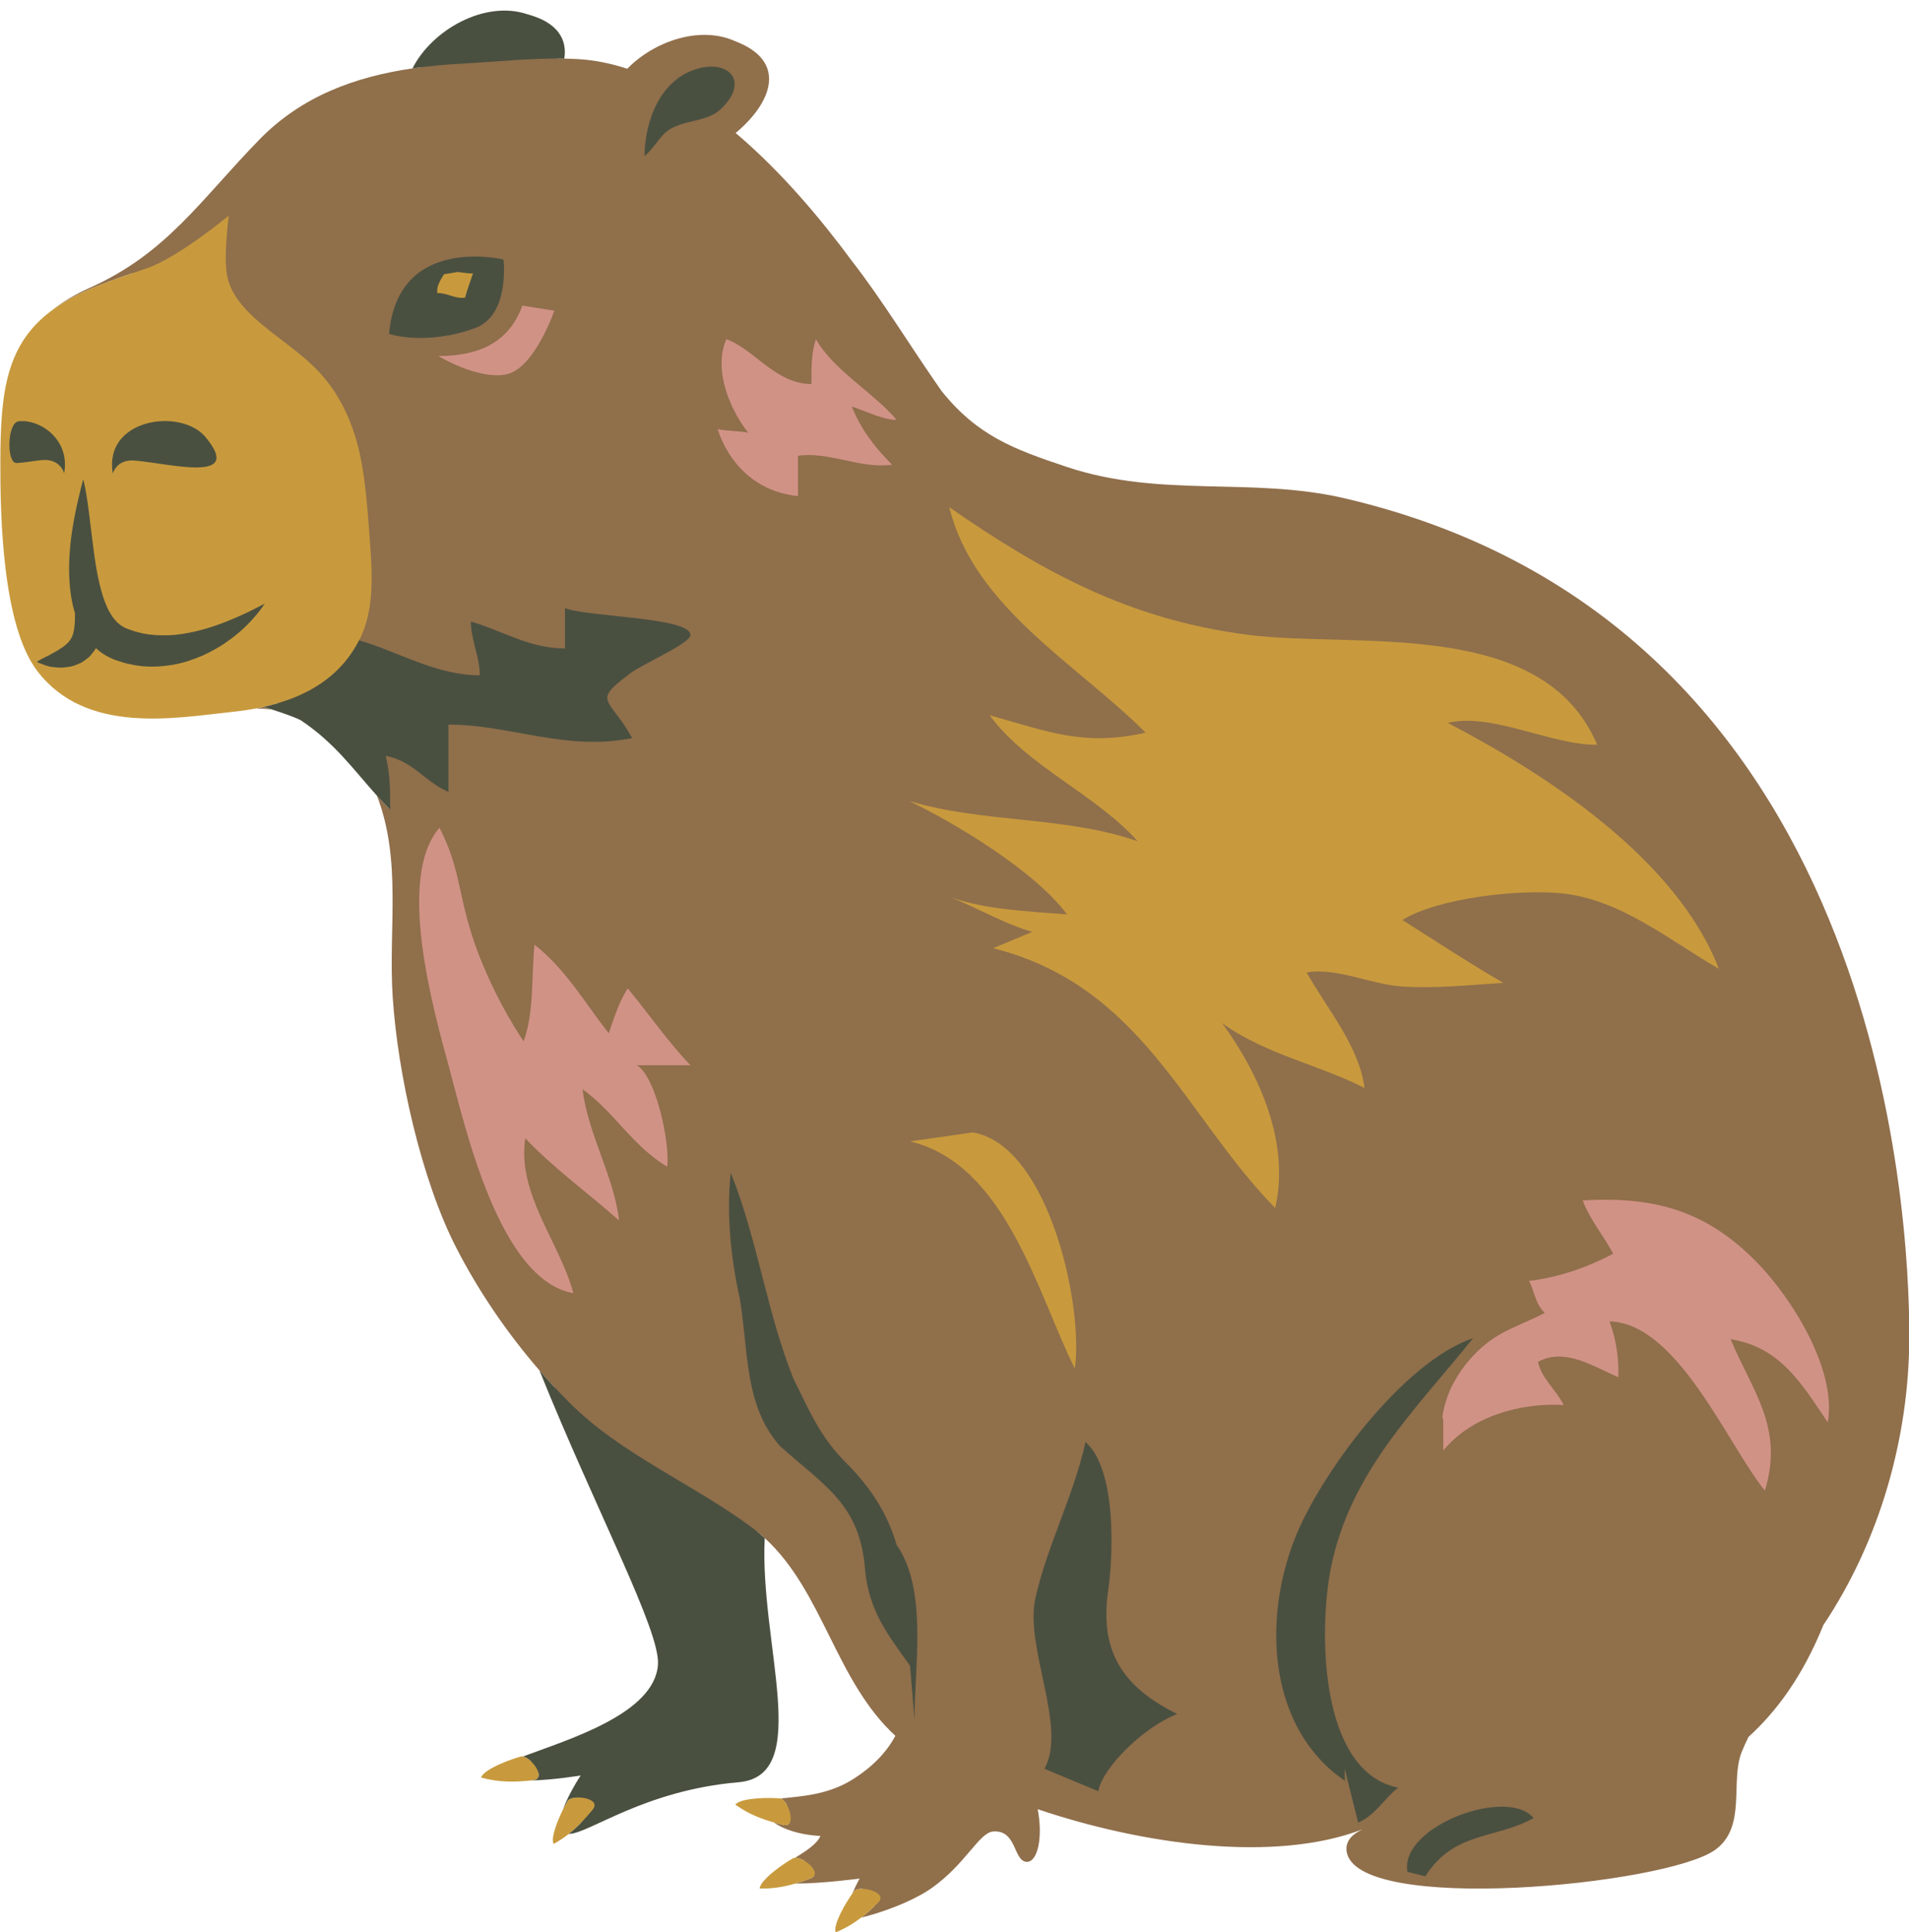
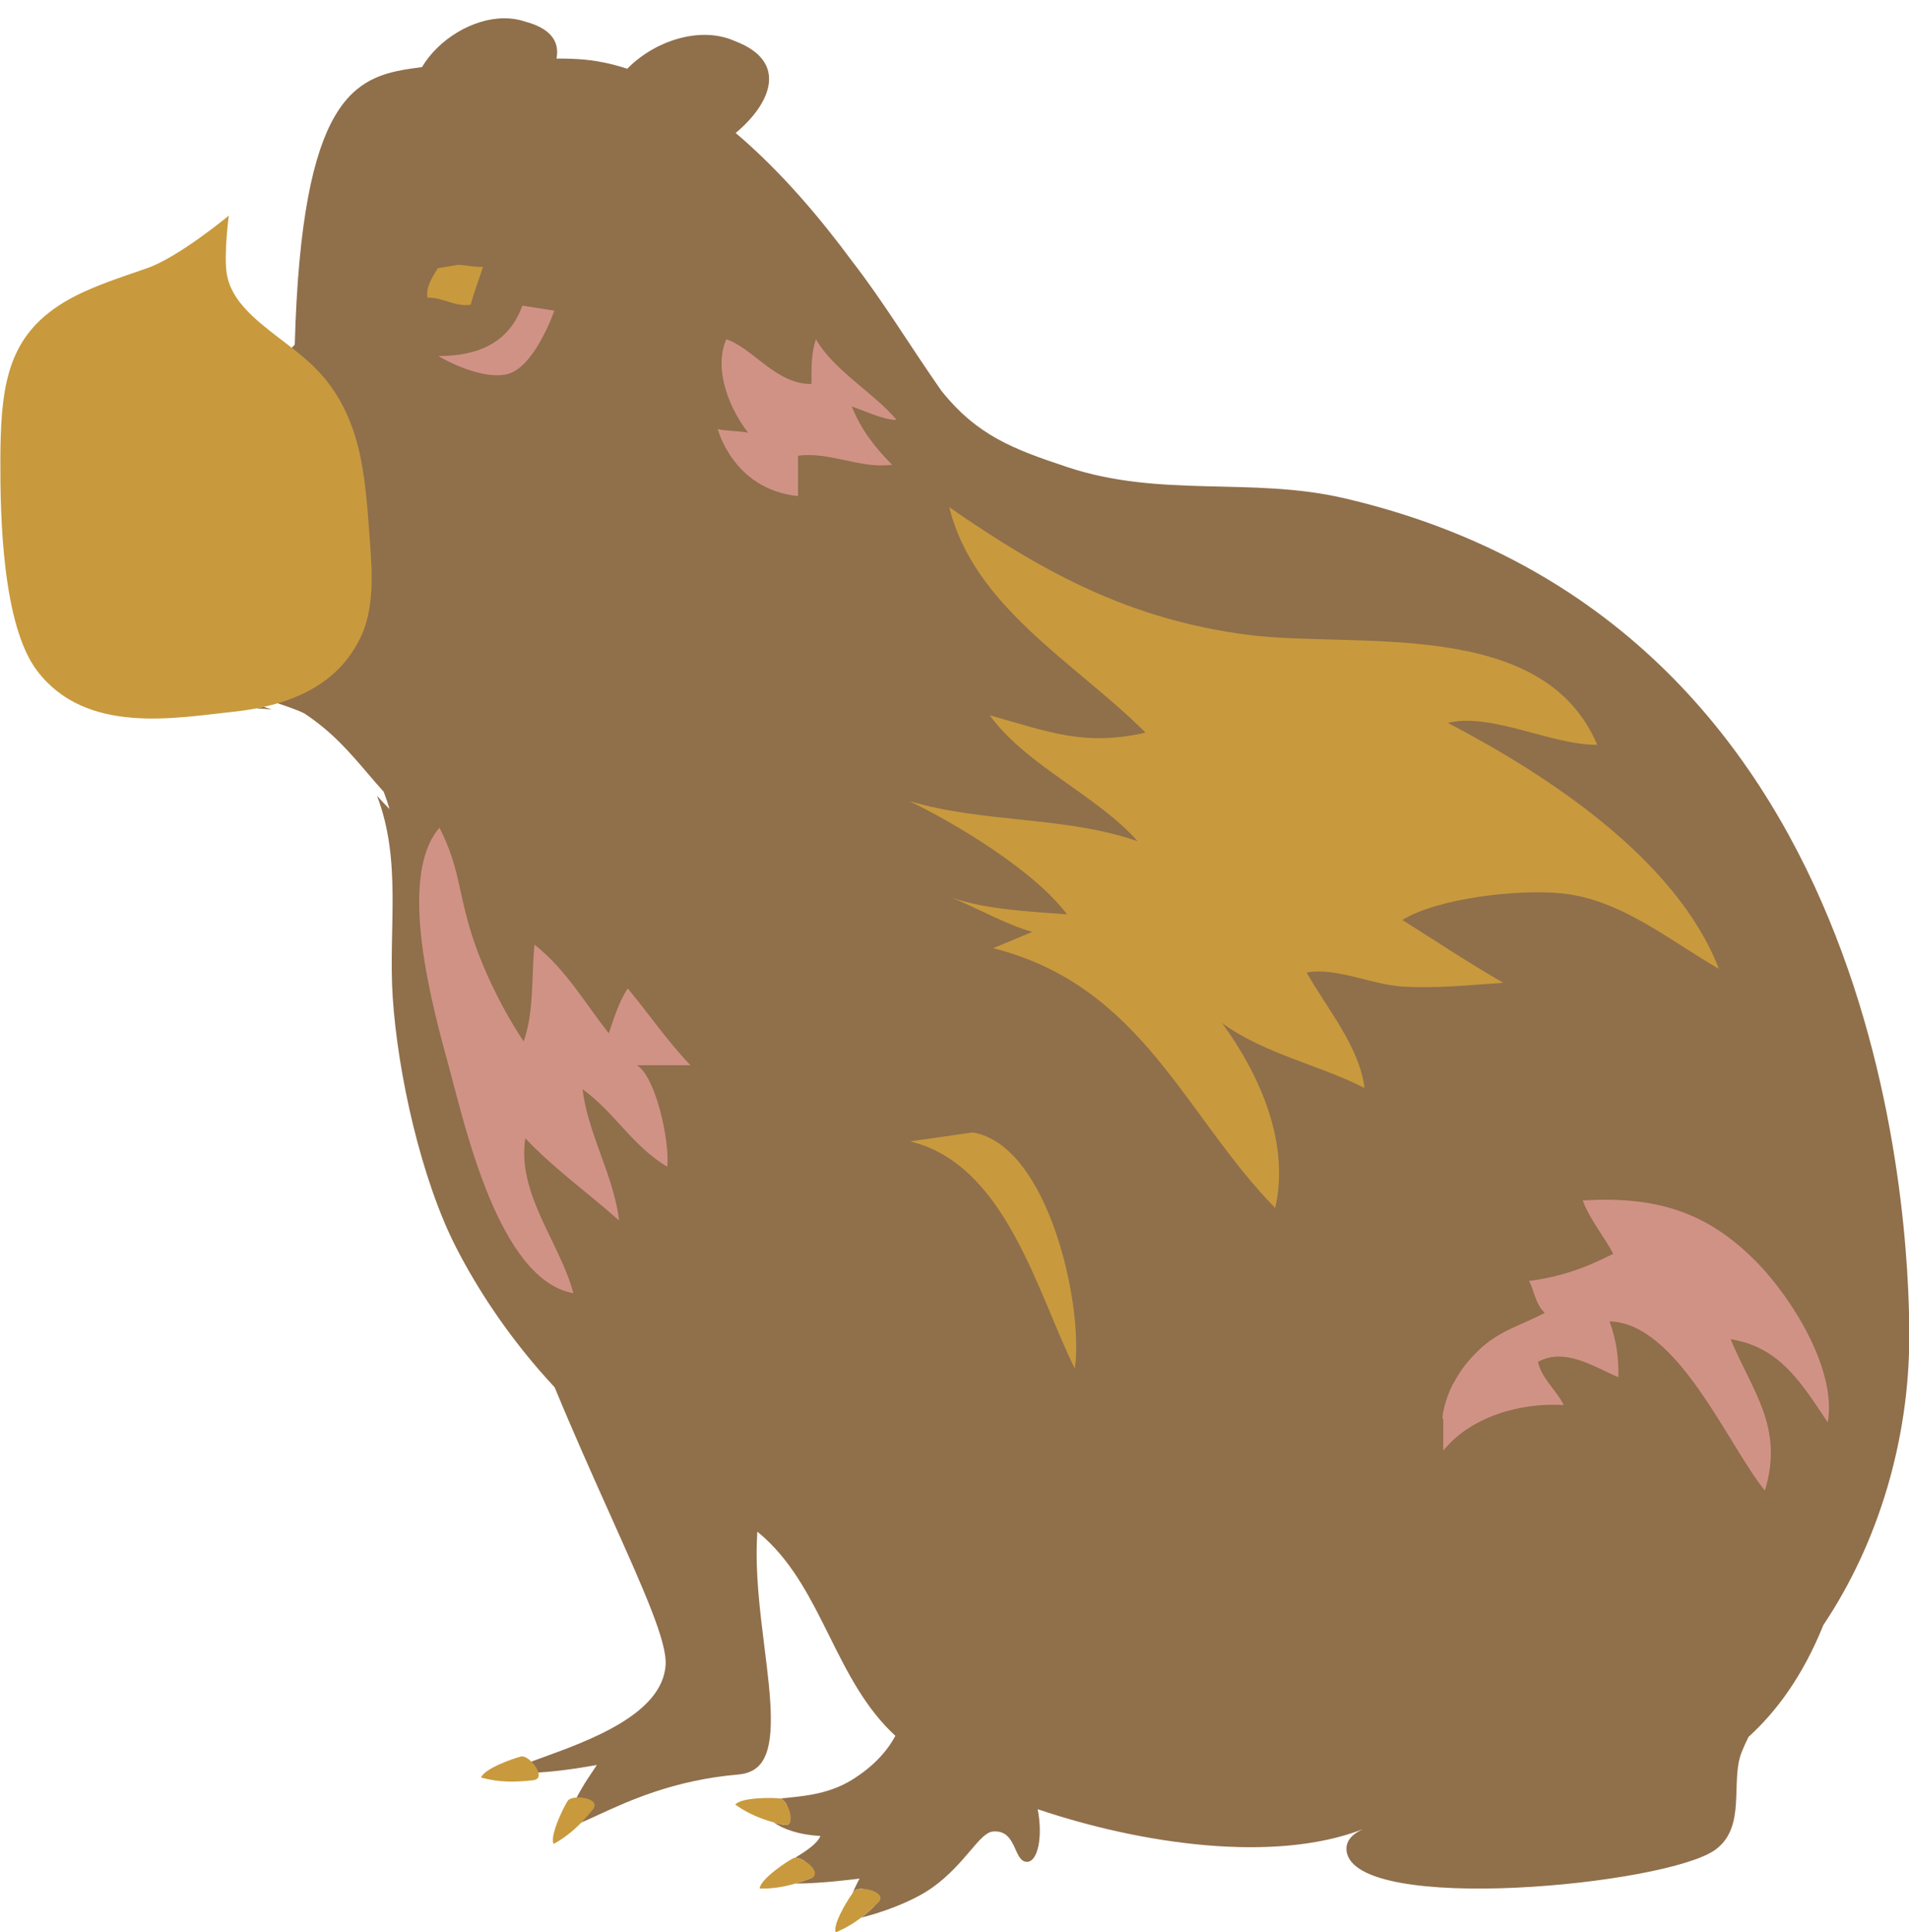
<svg xmlns="http://www.w3.org/2000/svg" height="502.7" preserveAspectRatio="xMidYMid meet" version="1.0" viewBox="-14.1 -15.7 496.7 502.7" width="496.7" zoomAndPan="magnify">
  <g id="change1_1">
-     <path d="M482.679,331.839c0,26.823-7.888,53.632-22.372,75.282c-5.427,13.454-12.339,22.608-19.462,29.081 c-0.661,1.324-1.264,2.646-1.789,3.967c-3.038,7.639,1.366,19.404-6.838,25.384c-12.639,9.211-93.918,17.031-95.955,0.322 c-0.304-2.496,1.347-4.315,4.171-5.638c-22.905,8.867-57.353,3.958-84.544-5.225c1.399,7.164,0.036,13.476-2.609,13.679 c-3.79,0.292-2.623-8.452-9.037-7.87c-3.566,0.324-7.074,8.369-15.74,14.574c-5.385,3.856-14.159,6.81-18.517,7.809 c1.29-0.988,2.456-2.025,3.557-3.067c-1.536,0.488-2.918,0.869-4.003,1.117l-0.424,0.097l-0.345,0.265 c-0.839,0.643-1.685,1.223-2.546,1.747c0.773-1.641,1.908-3.61,3.079-5.247l0.131-0.183l0.087-0.208 c0.303-0.723,0.623-1.409,0.906-1.991c-1.025-0.04-1.92,0.141-2.291,0.602c-0.126,0.156-0.286,0.372-0.46,0.615 c0.881-2.1,1.878-3.888,1.878-3.888s-9.987,1.33-16.731,1.292c1.36-0.4,2.66-0.854,3.916-1.324c0.568-0.212,0.889-0.505,1.05-0.838 c-1.621,0.098-3.23,0.163-4.686,0.163l-0.563-0.003l-0.282,0.083c-1.597,0.471-3.103,0.8-4.585,0.997 c1.65-1.416,3.885-3,5.354-3.794l0.375-0.02l0.436-0.269c0.473-0.292,0.938-0.584,1.396-0.878c-0.871-0.521-1.781-0.859-2.446-0.824 c2.828-1.744,5.755-3.641,6.564-5.662c-5.601-0.312-9.689-1.788-12.123-3.538c0.796,0.224,1.586,0.431,2.365,0.622 c1.005,0.246,1.579-0.068,1.851-0.669c-1.172-0.449-2.21-0.975-3.048-1.578l-0.287-0.206l-0.34-0.096 c-1.678-0.471-3.708-1.124-5.877-2.214c1.107-0.13,2.484-0.219,4.101-0.219c1.151,0,2.032,0.048,2.503,0.095l0.367,0.072 l0.311-0.038c0.479-0.058,0.999-0.111,1.538-0.166c-0.511-0.957-1.162-1.704-1.777-1.819c4.529-0.545,11.943-0.724,18.578-4.823 c5.458-3.371,9.095-7.287,11.349-11.487c-15.599-14.318-18.767-37.528-33.997-51.457c-0.618-0.565-1.262-1.109-1.921-1.643 l-0.077,1.543c-0.463,9.297,0.756,19.063,1.935,28.507c1.618,12.962,3.146,25.205-1.021,30.354c-1.328,1.642-3.251,2.549-5.88,2.775 c-16.727,1.438-28.601,6.922-36.458,10.55c-3.355,1.55-6.252,2.888-7.573,2.893l-0.687,0.003c0,0-0.679,0.532-0.749,0.586 c0.394-1.124,0.963-2.501,1.744-4.076l0.052-0.104l0.039-0.11c1.39-3.893,4.339-8.344,4.368-8.389l2.554-3.837l-4.546,0.756 c-0.069,0.012-6.975,1.15-12.852,1.283l-0.079,0.001l-0.078,0.008c-1.823,0.185-3.246,0.267-4.613,0.267 c-1.163,0-2.289-0.063-3.39-0.193c1.967-0.97,4.549-1.956,6.172-2.359l0.463,0.079l0.425-0.195c1.202-0.451,2.52-0.928,3.917-1.433 c12.591-4.552,31.618-11.429,32.47-24.208c0.428-5.99-5.519-19.256-14.521-39.336c-4.461-9.951-9.443-21.063-14.349-32.935 c-1.343-1.443-2.665-2.911-3.961-4.408c-8.475-9.787-15.878-20.685-21.632-31.888c-9.14-17.8-15.254-45.351-16.546-65.29 c-1.154-17.794,2.435-35.346-4.088-52.323c1.041,1.156,2.124,2.315,3.276,3.474c-0.411-1.401-0.874-2.799-1.409-4.192l-0.133-0.346 l-0.248-0.275c-1.371-1.522-2.691-3.066-3.967-4.559c-4.688-5.481-9.115-10.659-16.287-15.441l-0.104-0.069l-0.111-0.056 c-1.839-0.919-4.816-1.933-7.759-2.891l-0.197-0.064l-0.206-0.022c-1.326-0.144-2.737-0.242-4.192-0.291l-0.221-0.007l-0.217,0.041 c-1.874,0.354-3.81,0.637-5.754,0.843c-1.348,0.143-2.759,0.308-4.222,0.48c-5.106,0.599-10.894,1.278-16.665,1.278 c-13.328,0-22.344-3.673-28.372-11.559c-6.188-8.095-9.288-26.043-9.213-53.346c0.053-19.389,1.999-30.007,12.915-37.908 c2.613-2.057,5.618-3.825,9.25-5.455c3.832-1.719,7.252-3.609,10.388-5.648c-4.189,1.442-8.258,2.852-12.373,4.699 c-3.271,1.467-6.055,3.058-8.438,4.783c2.624-2.067,5.786-3.946,9.604-5.659c19.945-8.946,28.672-22.739,44.051-38.532 C64.374,9.339,78.269,4.277,93.218,2.093c0.819-0.12,1.644-0.224,2.47-0.327c4.343-7.327,13.309-12.713,21.459-12.713 c1.85,0,3.621,0.279,5.263,0.828l0.12,0.036c6.181,1.645,8.947,4.78,8.221,9.319l-0.05,0.31c0.676-0.001,1.353-0.007,2.025,0.005 c1.23,0.022,2.454,0.066,3.669,0.138c4.302,0.256,8.547,1.135,12.712,2.497c7.068-7.243,19.034-11.278,28.095-7.159 c13.798,5.256,9.452,16.067,0.108,23.877c12.025,10.172,22.427,22.692,30.209,33.253c8.16,10.493,15.156,22.152,23.318,33.812 c9.329,11.658,18.656,15.156,32.647,19.82c24.485,8.162,48.014,2.499,72.287,8.162C475.683,146.599,482.679,300.137,482.679,331.839 z M52.585,168.609c1.364,0.046,2.713,0.136,4.044,0.28c-0.697-0.227-1.401-0.454-2.099-0.677 C53.889,168.354,53.24,168.486,52.585,168.609z" fill="#906F4B" />
+     <path d="M482.679,331.839c0,26.823-7.888,53.632-22.372,75.282c-5.427,13.454-12.339,22.608-19.462,29.081 c-0.661,1.324-1.264,2.646-1.789,3.967c-3.038,7.639,1.366,19.404-6.838,25.384c-12.639,9.211-93.918,17.031-95.955,0.322 c-0.304-2.496,1.347-4.315,4.171-5.638c-22.905,8.867-57.353,3.958-84.544-5.225c1.399,7.164,0.036,13.476-2.609,13.679 c-3.79,0.292-2.623-8.452-9.037-7.87c-3.566,0.324-7.074,8.369-15.74,14.574c-5.385,3.856-14.159,6.81-18.517,7.809 c1.29-0.988,2.456-2.025,3.557-3.067c-1.536,0.488-2.918,0.869-4.003,1.117l-0.424,0.097l-0.345,0.265 c-0.839,0.643-1.685,1.223-2.546,1.747c0.773-1.641,1.908-3.61,3.079-5.247l0.131-0.183l0.087-0.208 c0.303-0.723,0.623-1.409,0.906-1.991c-1.025-0.04-1.92,0.141-2.291,0.602c-0.126,0.156-0.286,0.372-0.46,0.615 c0.881-2.1,1.878-3.888,1.878-3.888s-9.987,1.33-16.731,1.292c1.36-0.4,2.66-0.854,3.916-1.324c0.568-0.212,0.889-0.505,1.05-0.838 c-1.621,0.098-3.23,0.163-4.686,0.163l-0.563-0.003l-0.282,0.083c-1.597,0.471-3.103,0.8-4.585,0.997 c1.65-1.416,3.885-3,5.354-3.794l0.375-0.02l0.436-0.269c0.473-0.292,0.938-0.584,1.396-0.878c-0.871-0.521-1.781-0.859-2.446-0.824 c2.828-1.744,5.755-3.641,6.564-5.662c-5.601-0.312-9.689-1.788-12.123-3.538c0.796,0.224,1.586,0.431,2.365,0.622 c1.005,0.246,1.579-0.068,1.851-0.669c-1.172-0.449-2.21-0.975-3.048-1.578l-0.287-0.206l-0.34-0.096 c-1.678-0.471-3.708-1.124-5.877-2.214c1.107-0.13,2.484-0.219,4.101-0.219c1.151,0,2.032,0.048,2.503,0.095l0.367,0.072 l0.311-0.038c0.479-0.058,0.999-0.111,1.538-0.166c-0.511-0.957-1.162-1.704-1.777-1.819c4.529-0.545,11.943-0.724,18.578-4.823 c5.458-3.371,9.095-7.287,11.349-11.487c-15.599-14.318-18.767-37.528-33.997-51.457c-0.618-0.565-1.262-1.109-1.921-1.643 l-0.077,1.543c-0.463,9.297,0.756,19.063,1.935,28.507c1.618,12.962,3.146,25.205-1.021,30.354c-1.328,1.642-3.251,2.549-5.88,2.775 c-16.727,1.438-28.601,6.922-36.458,10.55c-3.355,1.55-6.252,2.888-7.573,2.893l-0.687,0.003c0,0-0.679,0.532-0.749,0.586 c0.394-1.124,0.963-2.501,1.744-4.076l0.052-0.104l0.039-0.11c1.39-3.893,4.339-8.344,4.368-8.389l2.554-3.837l-4.546,0.756 c-0.069,0.012-6.975,1.15-12.852,1.283l-0.079,0.001l-0.078,0.008c-1.823,0.185-3.246,0.267-4.613,0.267 c-1.163,0-2.289-0.063-3.39-0.193c1.967-0.97,4.549-1.956,6.172-2.359l0.463,0.079l0.425-0.195c1.202-0.451,2.52-0.928,3.917-1.433 c12.591-4.552,31.618-11.429,32.47-24.208c0.428-5.99-5.519-19.256-14.521-39.336c-4.461-9.951-9.443-21.063-14.349-32.935 c-1.343-1.443-2.665-2.911-3.961-4.408c-8.475-9.787-15.878-20.685-21.632-31.888c-9.14-17.8-15.254-45.351-16.546-65.29 c-1.154-17.794,2.435-35.346-4.088-52.323c1.041,1.156,2.124,2.315,3.276,3.474c-0.411-1.401-0.874-2.799-1.409-4.192l-0.133-0.346 l-0.248-0.275c-1.371-1.522-2.691-3.066-3.967-4.559c-4.688-5.481-9.115-10.659-16.287-15.441l-0.104-0.069l-0.111-0.056 c-1.839-0.919-4.816-1.933-7.759-2.891l-0.197-0.064l-0.206-0.022c-1.326-0.144-2.737-0.242-4.192-0.291l-0.221-0.007l-0.217,0.041 c-1.874,0.354-3.81,0.637-5.754,0.843c-1.348,0.143-2.759,0.308-4.222,0.48c-5.106,0.599-10.894,1.278-16.665,1.278 c-13.328,0-22.344-3.673-28.372-11.559c0.053-19.389,1.999-30.007,12.915-37.908 c2.613-2.057,5.618-3.825,9.25-5.455c3.832-1.719,7.252-3.609,10.388-5.648c-4.189,1.442-8.258,2.852-12.373,4.699 c-3.271,1.467-6.055,3.058-8.438,4.783c2.624-2.067,5.786-3.946,9.604-5.659c19.945-8.946,28.672-22.739,44.051-38.532 C64.374,9.339,78.269,4.277,93.218,2.093c0.819-0.12,1.644-0.224,2.47-0.327c4.343-7.327,13.309-12.713,21.459-12.713 c1.85,0,3.621,0.279,5.263,0.828l0.12,0.036c6.181,1.645,8.947,4.78,8.221,9.319l-0.05,0.31c0.676-0.001,1.353-0.007,2.025,0.005 c1.23,0.022,2.454,0.066,3.669,0.138c4.302,0.256,8.547,1.135,12.712,2.497c7.068-7.243,19.034-11.278,28.095-7.159 c13.798,5.256,9.452,16.067,0.108,23.877c12.025,10.172,22.427,22.692,30.209,33.253c8.16,10.493,15.156,22.152,23.318,33.812 c9.329,11.658,18.656,15.156,32.647,19.82c24.485,8.162,48.014,2.499,72.287,8.162C475.683,146.599,482.679,300.137,482.679,331.839 z M52.585,168.609c1.364,0.046,2.713,0.136,4.044,0.28c-0.697-0.227-1.401-0.454-2.099-0.677 C53.889,168.354,53.24,168.486,52.585,168.609z" fill="#906F4B" />
  </g>
  <g id="change2_1">
    <path d="M82.21,126.025c0.589,7.858,0.988,16.679-2.427,23.986c-0.143,0.307-0.309,0.591-0.46,0.889 c-4.862,9.596-13.705,14.856-24.793,17.312c-0.641,0.142-1.29,0.273-1.945,0.397c-1.915,0.361-3.886,0.652-5.914,0.867 c-15.105,1.6-38.318,6.091-51.057-10.576c-9.042-11.826-9.664-39.866-9.624-54.566c0.05-18.189,1.494-30.658,13.742-39.522 c2.383-1.725,5.167-3.315,8.438-4.783c5.322-2.389,10.565-4.047,16.095-5.988c8.19-2.875,21.165-13.638,21.165-13.638 s-1.34,10.121-0.525,15.132c0.74,4.552,3.613,8.138,6.894,11.193c5.502,5.123,12.02,8.879,17.178,14.425 c5.705,6.133,8.995,13.792,10.682,21.914C81.204,110.507,81.643,118.454,82.21,126.025z M121.996,441.29 c-0.166-0.028-0.324-0.033-0.466-0.001c-2.041,0.474-9.677,3.183-10.457,5.481c4.786,1.336,8.924,1.173,12.77,0.785 c0.237-0.024,0.476-0.046,0.71-0.071C128.317,447.077,124.226,441.659,121.996,441.29z M133.612,452.835 c-0.287,0.447-0.733,1.251-1.22,2.234c-1.433,2.891-3.23,7.35-2.451,8.985c1.477-0.805,2.766-1.687,3.942-2.61 c2.511-1.971,4.451-4.145,6.218-6.28C142.694,452.031,134.747,451.072,133.612,452.835z M189.596,459.07 c3.898,0.956,1.404-6.45-0.658-6.837c-0.02-0.004-0.041-0.018-0.061-0.02c-2.072-0.248-10.147-0.299-11.662,1.599 c3.428,2.458,6.787,3.729,10.016,4.637C188.027,458.672,188.818,458.879,189.596,459.07z M192.791,467.648 c-0.189,0.01-0.361,0.046-0.503,0.12c-1.852,0.96-8.554,5.464-8.739,7.884c3.518,0.084,6.528-0.488,9.277-1.298 c1.36-0.4,2.66-0.854,3.916-1.324C200.247,471.72,195.066,467.529,192.791,467.648z M208.138,476.333 c-0.126,0.156-0.286,0.372-0.46,0.615c-1.636,2.286-5.079,8.036-4.344,10.105c2.624-1.075,4.77-2.411,6.653-3.853 c1.608-1.231,3.027-2.538,4.363-3.837C217.251,476.545,209.444,474.712,208.138,476.333z M362.594,172.374 c11.368-2.765,27.19,5.869,38.873,5.7c-14.112-33.411-63.025-25.016-90.868-28.607c-30.672-3.954-53.09-16.137-77.707-33.198 c6.413,26.052,33.1,40.645,51.085,58.655c-16.032,3.585-24.995-0.161-40.583-4.537c9.696,13.257,27.732,20.656,38.504,32.781 c-19.079-6.611-39.948-4.647-59.442-10.457c10.987,5.231,32.433,17.874,41.07,29.495c-9.358-0.756-20.915-1.174-30.223-4.427 c6.586,2.609,14.478,7.147,21.197,8.969L244.295,231c38.822,9.804,49.742,43.437,73.397,67.601 c3.916-16.954-4.101-34.831-13.804-48.1c11.223,8.118,25.273,10.822,37.045,16.875c-1.326-10.803-9.859-20.78-15.056-30.046 c7.475-1.438,16.849,3.113,24.749,3.631c8.713,0.57,17.475-0.364,26.414-0.962c-9.056-5.206-17.374-10.763-26.267-16.344 c9.283-5.719,30.223-8.05,41.397-6.929c15.543,1.56,28.234,12.363,40.959,19.626C422.038,207.709,388.362,185.835,362.594,172.374z M238.997,278.933l-16.323,2.331c24.943,5.943,33.109,39.445,42.876,59.115C267.91,324.319,258.811,282.256,238.997,278.933z M105.257,53.181l-5.464,0.913c-1.341,2.271-3.188,4.907-2.664,7.672c3.94-0.191,7.186,2.464,11.249,1.822 c0.844-3.284,2.213-6.74,3.197-9.872C109.429,53.842,107.377,53.315,105.257,53.181z" fill="#C89A3D" />
  </g>
  <g id="change3_1">
-     <path d="M178.078,447.994c-24.691,2.123-38.979,13.432-44.195,13.45c2.511-1.971,4.451-4.145,6.218-6.28 c2.594-3.134-5.353-4.092-6.488-2.33c-0.287,0.447-0.733,1.251-1.22,2.234c1.493-4.18,4.587-8.824,4.587-8.824 s-7.039,1.171-13.135,1.309c0.237-0.024,0.476-0.046,0.71-0.071c3.763-0.407-0.329-5.824-2.558-6.194 c11.692-4.392,34.241-11.103,35.095-23.901c0.629-8.807-15.967-39.682-30.835-76.546c2.504,2.892,5.098,5.692,7.776,8.368 c13.701,13.692,32.309,21.156,47.689,32.643c1.107,0.827,2.152,1.7,3.149,2.612C183.499,412.016,197.497,446.324,178.078,447.994z M132.725-0.447c0.803-5.019-1.715-9.448-9.682-11.567c-10.979-3.672-24.724,4.032-29.825,14.108 c4.219-0.616,8.522-1.004,12.868-1.236C114.901,0.385,123.977-0.605,132.725-0.447z M150.389,176.33 c-5.831-10.493-10.493-9.327-1.167-16.323c2.331-2.331,16.323-8.162,16.323-10.493c0-4.664-26.818-4.664-32.647-6.996 c0,3.498,0,6.996,0,10.493c-9.327,0-16.323-4.664-24.485-6.996c0,4.664,2.331,9.327,2.331,13.991c-11.39,0-21.236-6.18-31.422-9.108 c-4.862,9.596-13.705,14.856-24.793,17.312c0.698,0.224,1.402,0.45,2.099,0.677c2.975,0.969,5.822,1.947,7.484,2.778 c8.93,5.953,13.643,12.75,19.877,19.674c1.092,1.212,2.225,2.428,3.441,3.644c0-4.664,0-9.327-1.167-13.991 c6.996,1.165,10.493,6.996,16.323,9.327c0-5.829,0-11.66,0-17.489C118.909,172.832,132.9,179.828,150.389,176.33z M87.135,71.17 c2.233-26.046,29.766-19.348,29.766-19.348s1.765,14.535-7.442,17.86C96.479,74.367,87.135,71.17,87.135,71.17z M99.711,60.567 c2.522-0.122,4.6,1.577,7.2,1.167c0.54-2.102,1.417-4.315,2.046-6.319c-1.373,0.08-2.686-0.257-4.043-0.343l-3.498,0.584 C100.558,57.109,99.375,58.797,99.711,60.567z M20.918,104.121c9.379,0.796,28.596,6.032,18.414-6.16 c-6.506-7.657-26.526-4.705-24.082,9.533C15.25,107.495,16.224,103.723,20.918,104.121z M2.586,107.441 C4.23,98.56-3.808,93.257-9.273,93.913c-2.991,0.359-3.186,11.004-0.5,10.859c2.686-0.145,4.797-0.642,6.737-0.78 C1.661,103.656,2.586,107.441,2.586,107.441z M54.78,141.354c0,0-0.201,0.29-0.575,0.832c-0.394,0.526-0.934,1.352-1.759,2.265 c-1.59,1.898-4.084,4.475-7.669,6.94c-1.775,1.256-3.856,2.414-6.172,3.48c-2.347,0.981-4.923,1.934-7.774,2.394 c-2.833,0.469-5.897,0.682-9.007,0.224c-0.776-0.08-1.646-0.303-2.468-0.465c-0.4-0.093-0.871-0.177-1.214-0.283l-0.967-0.318 l-0.969-0.32l-0.243-0.08l-0.121-0.04l-0.276-0.1l-0.08-0.035l-0.644-0.289c-0.869-0.364-1.675-0.867-2.471-1.38 c-0.547-0.393-1.048-0.822-1.528-1.265c-0.059,0.118-0.112,0.241-0.174,0.357c-0.191,0.306-0.432,0.591-0.651,0.88 c-0.45,0.572-0.894,1.147-1.473,1.522c-0.547,0.4-1.083,0.852-1.649,1.116c-1.132,0.49-2.24,0.958-3.258,1.034 c-0.514,0.066-1.004,0.142-1.478,0.18c-0.474,0.03-0.937-0.016-1.373-0.042c-0.862-0.08-1.667-0.129-2.286-0.313 c-0.623-0.177-1.17-0.385-1.621-0.544c-0.899-0.325-1.418-0.593-1.418-0.593s0.477-0.336,1.322-0.784 c0.423-0.219,0.934-0.498,1.527-0.759c0.595-0.269,1.132-0.656,1.747-0.974c0.619-0.287,1.215-0.705,1.815-1.111 c0.67-0.336,1.09-0.876,1.616-1.256c0.374-0.491,0.789-0.876,0.979-1.362c0.06-0.115,0.145-0.21,0.199-0.331 c0.03-0.14,0.066-0.273,0.119-0.397l0.163-0.376c0.037-0.145,0.049-0.313,0.08-0.465c0.196-0.575,0.215-1.341,0.308-2.1 c0.002-0.402,0.024-0.803,0.066-1.207c-0.003-0.425-0.019-0.848,0.005-1.273c0-0.083,0-0.167,0.001-0.251 c-0.708-2.284-1.08-4.519-1.293-6.65c-0.54-5.521-0.066-10.451,0.518-14.605c0.626-4.152,1.406-7.524,1.982-9.888 c0.264-1.184,0.54-2.106,0.689-2.744c0.163-0.638,0.254-0.979,0.254-0.979s0.385,1.366,0.782,3.785 c0.42,2.412,0.838,5.859,1.334,9.901c0.498,4.028,1.016,8.701,2.072,13.309c0.528,2.296,1.217,4.563,2.144,6.534 c0.939,1.974,2.116,3.542,3.491,4.495c0.362,0.212,0.696,0.469,1.091,0.626l0.283,0.143l0.017,0.009l0.224,0.078l0.964,0.338 l0.962,0.338c0.304,0.098,0.505,0.126,0.761,0.196c0.502,0.108,0.932,0.282,1.49,0.367c2.204,0.443,4.479,0.532,6.724,0.45 c2.251-0.072,4.465-0.493,6.581-0.927c2.104-0.509,4.127-1.069,5.964-1.749c1.856-0.637,3.538-1.343,5.04-1.992 c1.485-0.675,2.823-1.256,3.881-1.812C53.538,141.983,54.78,141.354,54.78,141.354z M18.636,147.751 c-0.114-0.042-0.041-0.015-0.02-0.007L18.636,147.751z M159.935,18.102c4.113-2.716,9.883-1.973,13.563-5.474 c7.326-6.975,2.274-12.708-5.889-10.518c-9.834,2.639-13.898,13.449-14.016,22.75C155.973,23.093,157.504,19.705,159.935,18.102z M206.351,365.212c-6.996-6.996-9.327-12.825-13.991-22.153c-6.996-17.489-9.327-36.145-16.323-53.634 c-1.167,10.493,0,22.153,2.331,32.647c2.331,13.991,1.167,27.982,10.493,38.476c11.66,10.493,20.987,15.158,22.153,32.647 c1.167,10.493,5.829,16.323,11.66,24.485l1.165,13.991c0-13.991,3.498-33.812-4.664-45.471 C216.844,378.036,212.18,371.041,206.351,365.212z M274.236,398.119c1.355-9.407,2.177-31.575-5.894-38.642 c-3.178,14.245-10.075,27.188-13.054,40.681c-2.817,12.76,8.351,33.544,2.365,44.338l13.991,5.831 c1.212-6.377,12.251-16.97,20.581-20.081C277.62,423.06,272.008,413.592,274.236,398.119z M352.092,471.312l4.664,1.167 c7.414-11.821,18.477-9.663,28.152-15.161C378.297,449.112,350.039,459.332,352.092,471.312z M332.238,391.97 c5.047-24.66,21.711-40.617,36.935-59.485c-17.982,5.948-39.915,35.34-46.552,52.551c-8.318,21.566-6.429,49.239,13.236,62.607 c-0.096-1.046-0.126-2.093-0.087-3.145l3.498,13.989c4.428-1.812,6.873-6.354,10.408-9.068 C328.821,445.145,329.043,407.575,332.238,391.97z" fill="#4A5040" />
-   </g>
+     </g>
  <g id="change4_1">
    <path d="M99.959,76.935c10.493,0,18.364-3.498,21.861-13.117l8.307,1.312c0,0-5.247,15.303-12.68,16.615 C110.016,83.056,99.959,76.935,99.959,76.935z M144.298,253.137c-6.009-7.585-11.133-16.627-19.329-23.052 c-0.794,7.798-0.058,17.573-2.825,25.151c-5.418-8.117-10.434-18.218-13.442-27.603c-3.692-11.524-3.118-17.426-8.452-27.982 c-11.317,13.01-1.564,47.481,2.587,62.702c4.101,15.039,12.926,54.989,32.248,58.406c-3.538-13.232-14.733-25.863-12.51-40.305 c7.582,8.001,16.172,14.068,24.396,21.387c-1.299-11.454-8.152-22.619-9.493-34.153c8.285,5.962,13.066,14.86,22.033,20.165 c0.7-6.66-3.076-23.74-7.958-26.408h13.991v0c-5.882-6.116-10.992-13.591-16.323-19.986 C146.94,244.999,145.737,248.917,144.298,253.137z M443.033,312.745c-13.271-13.582-26.833-17.197-45.318-16.12 c1.595,4.523,5.577,9.446,7.928,13.876c-7.025,3.648-14.031,6.097-21.919,7.081c1.378,2.382,1.532,5.843,4.101,8.306 c-6.296,3.33-11.962,4.593-17.368,9.89c-2.84,2.782-4.461,4.935-6.41,8.451c-2.174,3.923-3.286,9.561-2.625,9.327v8.157 c7.201-8.918,20.222-12.534,31.33-11.861c-1.798-3.776-5.724-6.796-6.697-11.219c6.978-3.876,14.689,1.347,20.926,3.988 c0.143-5.065-0.598-9.915-2.307-14.537c17.79,0.486,30.767,32.197,40.436,44.036c5.005-16.546-3.286-25.789-8.919-39.377 c12.849,1.978,18.51,11.552,25.265,21.623C463.877,340.694,452.106,322.029,443.033,312.745z M361.422,361.714v-0.002 c-0.001,0.001-0.001,0.001-0.002,0.002H361.422z M198.19,72.561c-1.167,3.5-1.167,6.997-1.167,11.662 c-9.327,0-15.158-9.327-22.153-11.66c-3.486,8.134,1.135,18.586,5.784,24.427c-0.399-0.502-6.691-0.544-8.001-1.076 c0-0.002,3.966,15.707,20.873,17.456c0-3.498,0-6.996,0-10.493c8.162-1.167,16.323,3.498,24.485,2.331 c-4.664-4.664-8.162-9.327-10.493-15.158c3.498,1.167,8.162,3.498,11.66,3.498C213.348,86.552,202.854,80.723,198.19,72.561z" fill="#D19286" />
  </g>
</svg>